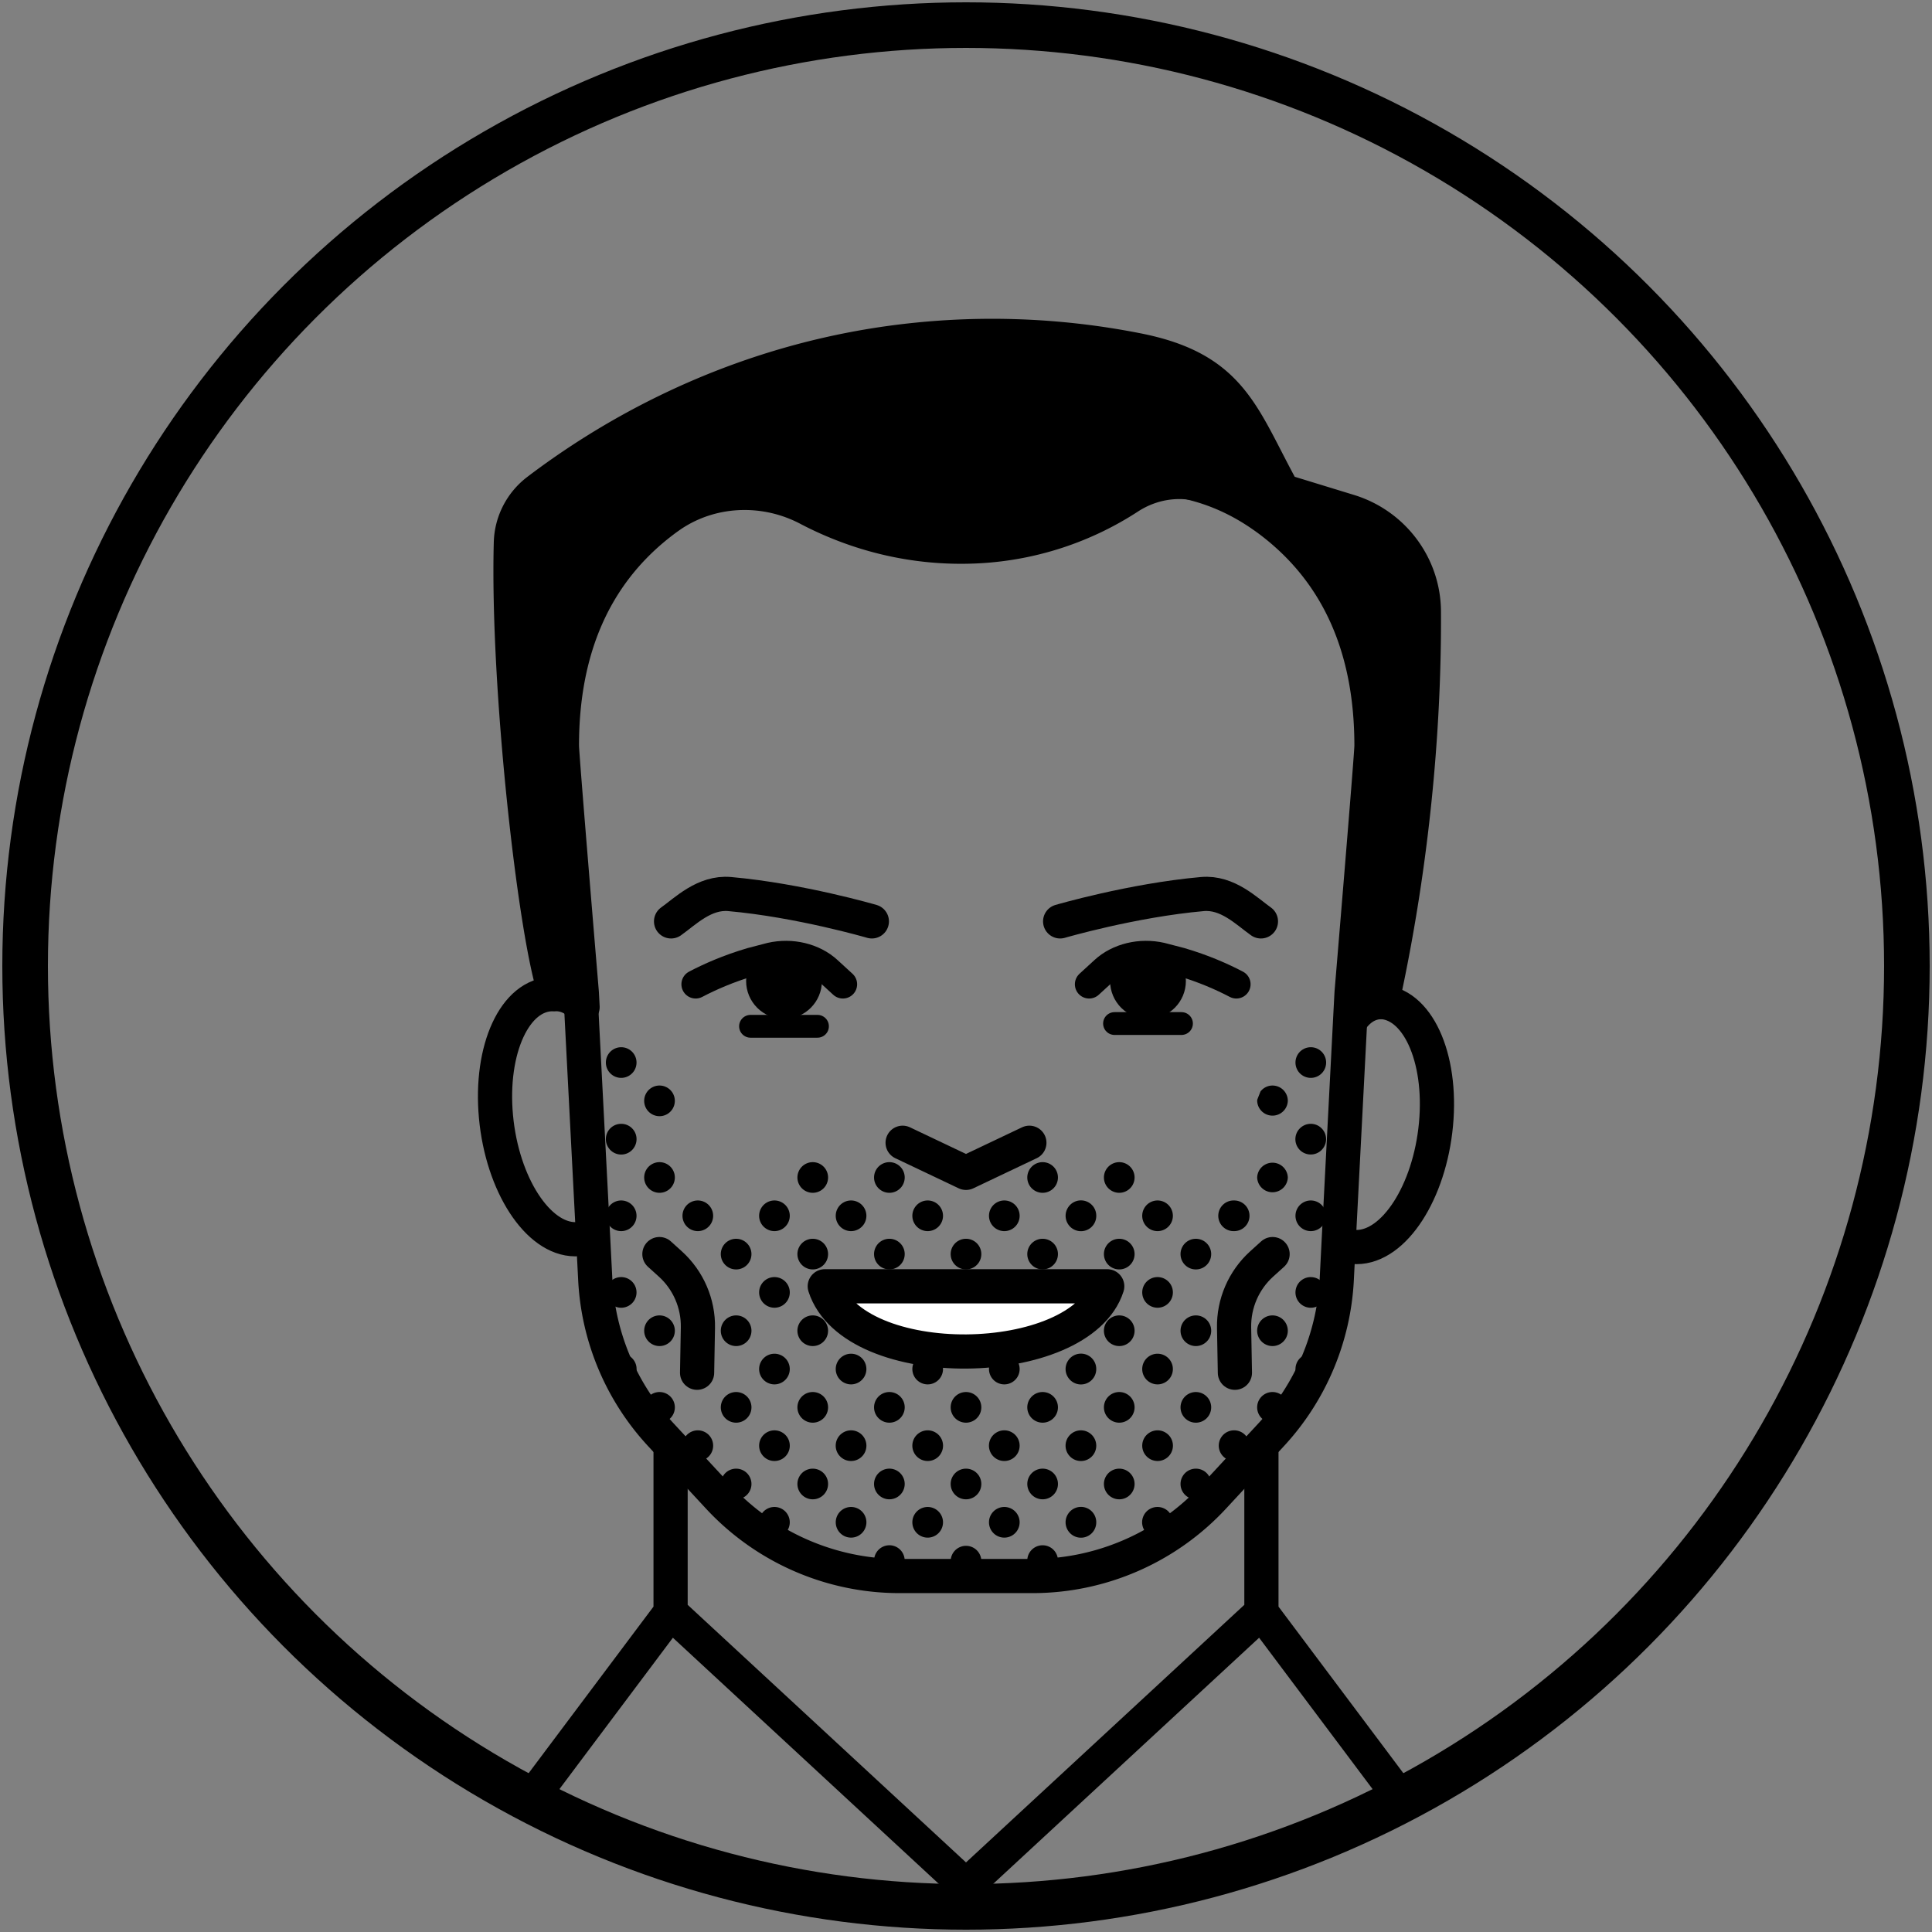
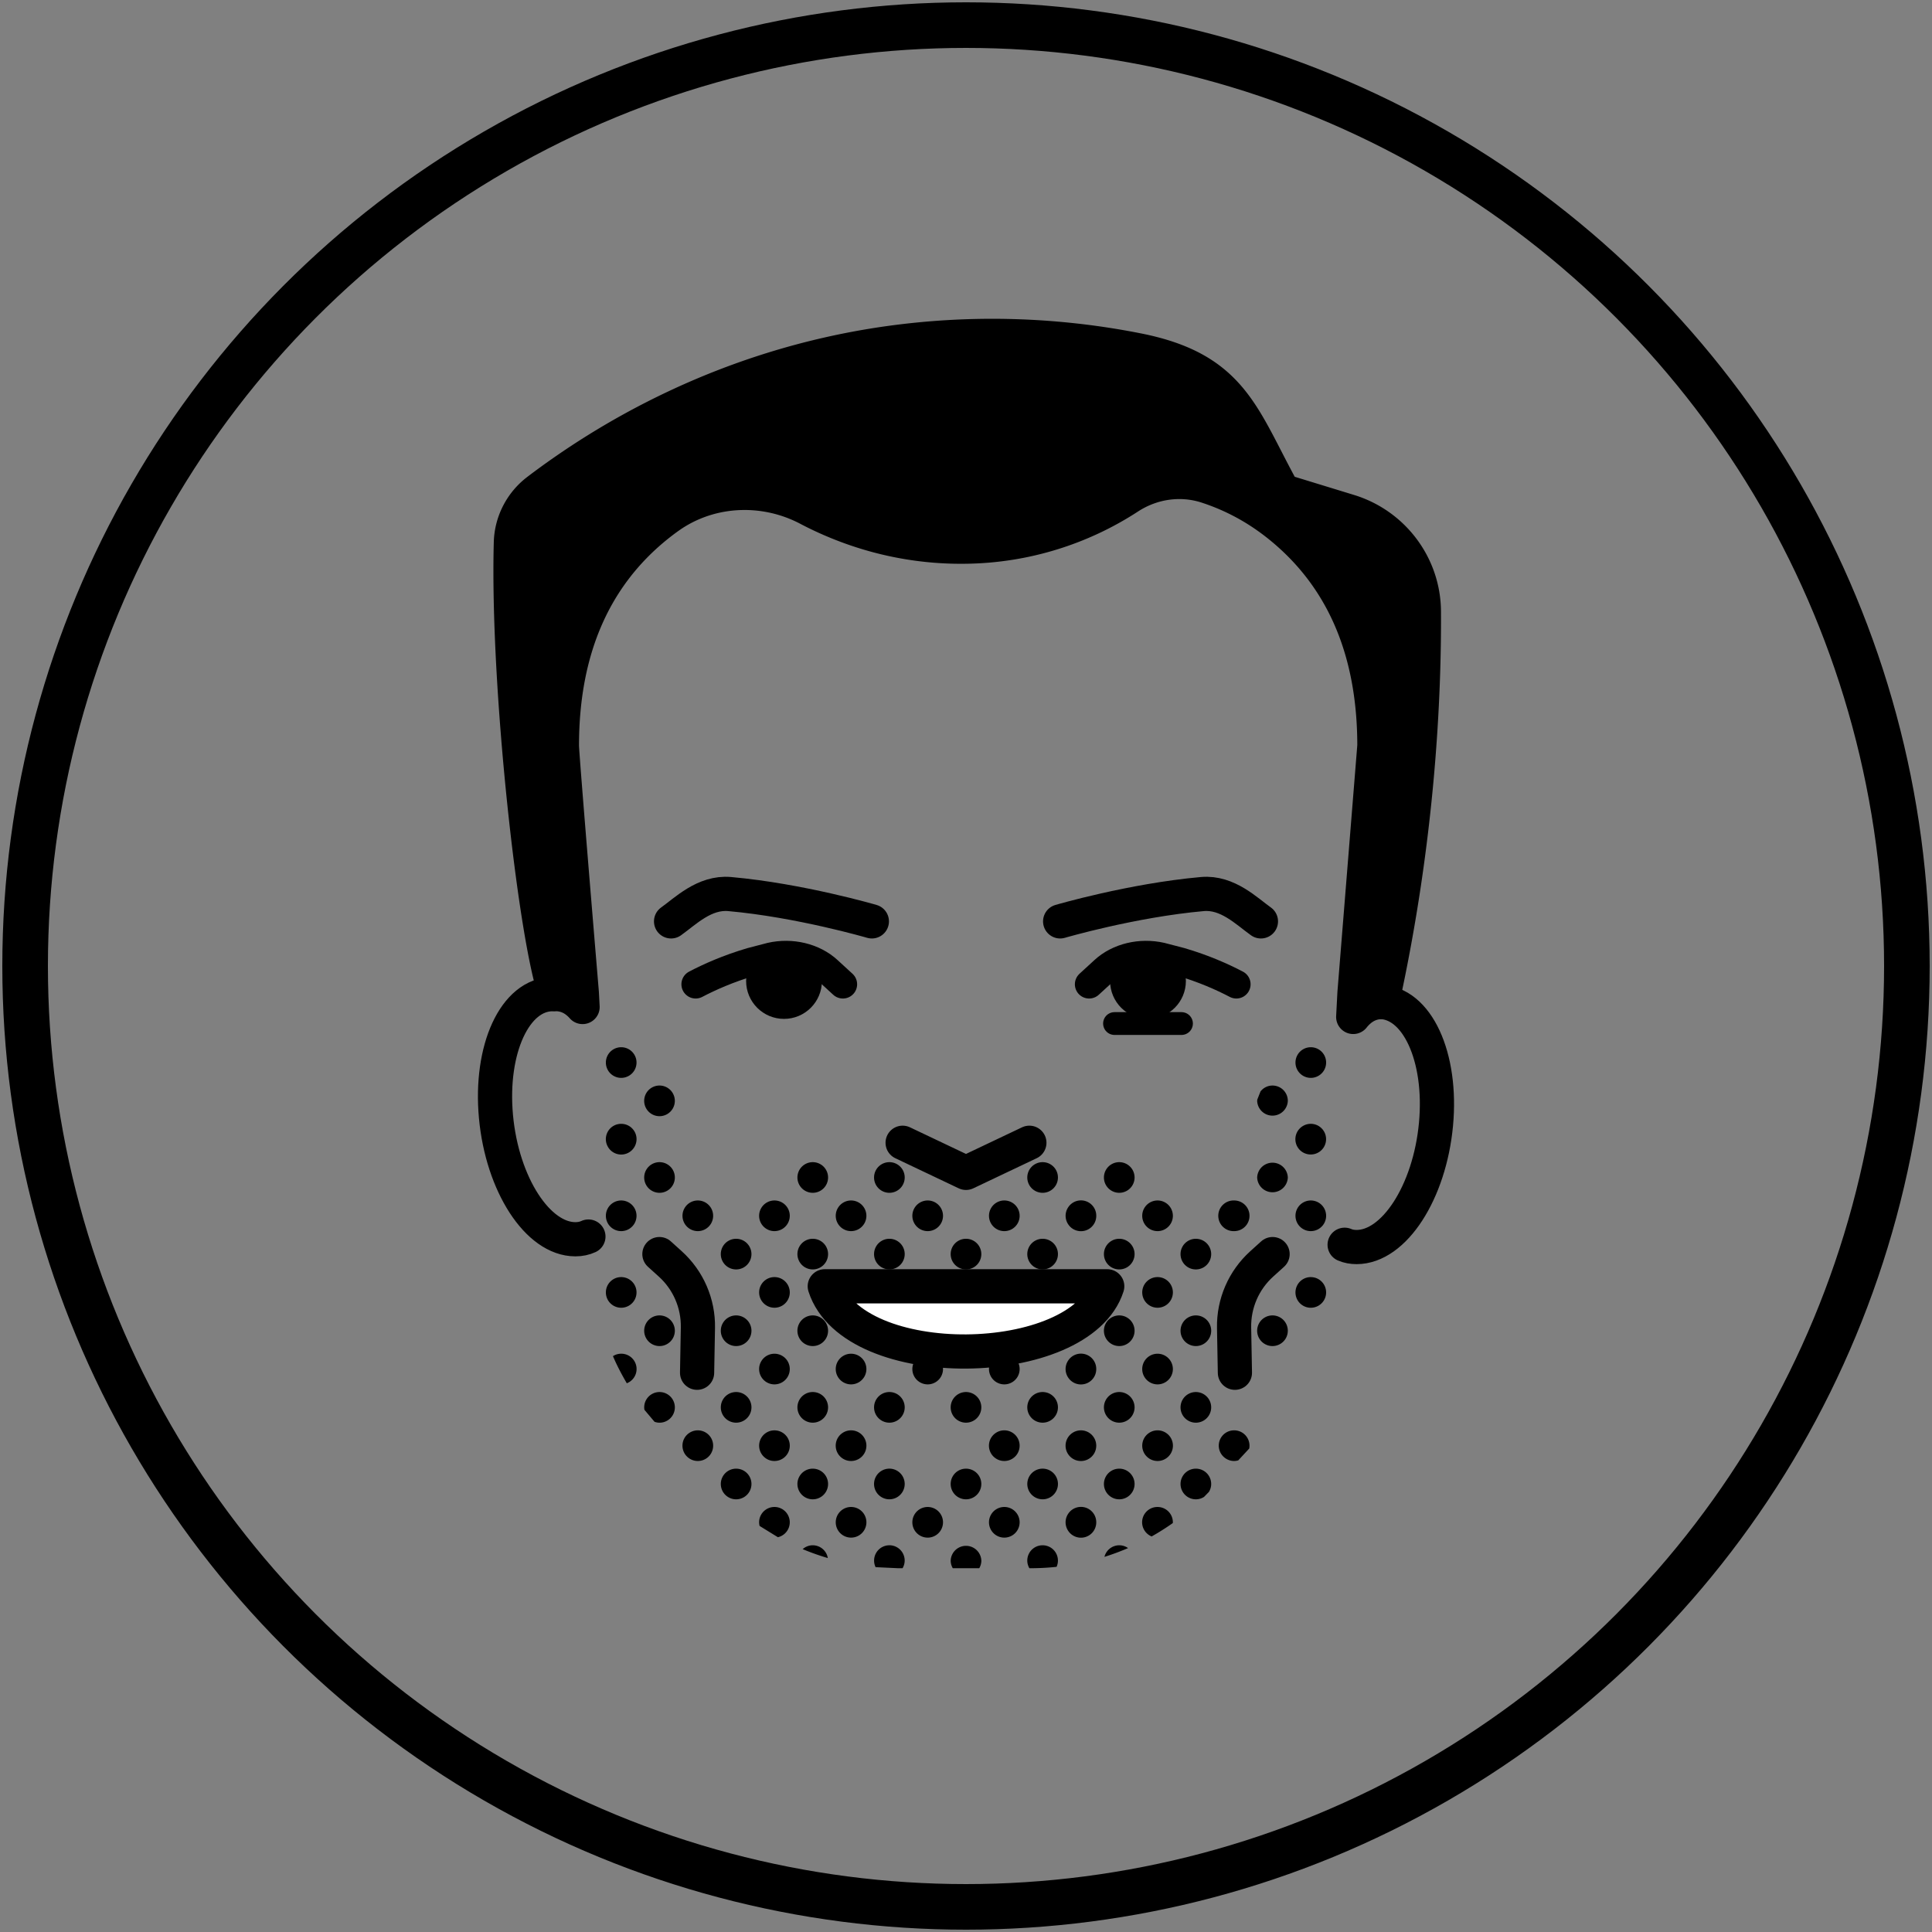
<svg xmlns="http://www.w3.org/2000/svg" width="96" height="96">
  <rect width="100%" height="100%" fill="#808080" stroke="none" />
  <style>.G{stroke-linejoin:round}.H{fill:none}.I{stroke-linecap:round}.J{stroke:#000}.K{stroke-width:1.699}.L{stroke-width:1.416}.M{stroke-width:1.133}</style>
  <path d="M29.238 61.443c-.189.088-.404.135-.648.135-1.869 0-3.633-2.724-3.945-6.087s.947-6.092 2.816-6.092m41.076.387c1.869 0 3.132 2.724 2.816 6.087s-2.076 6.092-3.945 6.092c-.219 0-.421-.038-.594-.114m-21.963-5.068L48 58.279l3.149-1.496" class="G H I J K" />
-   <path d="M64.372 68.027a.76.76 0 0 0 .335.631c.251-.437.483-.883.677-1.346-.079-.028-.162-.046-.251-.046a.76.76 0 0 0-.761.761zm-1.143 1.142a.761.761 0 1 0 0 1.523 9.1 9.1 0 0 0 .747-.908.76.76 0 0 0-.747-.615z" />
  <use href="#B" />
  <path d="M62.071 71.681a.76.76 0 0 0-.746-.608h0a.76.76 0 0 0-.426 1.393c.121.082.268.13.426.13h0a.75.75 0 0 0 .203-.031l.545-.588c.009-.046.014-.094.014-.143a.76.76 0 0 0-.016-.154zm3.062-8.223a.76.76 0 0 0-.746.608.77.77 0 0 0-.016.154.761.761 0 1 0 1.523 0 .76.76 0 0 0-.762-.761z" />
  <use href="#C" />
  <path d="M62.468 58.508a.762.762 0 0 0 1.523 0 .762.762 0 0 0-1.523 0zm-1.143 1.143h0a.762.762 0 1 0 0 1.523h0a.76.76 0 0 0 .762-.762.76.76 0 0 0-.762-.761zm4.233-3.678a.76.76 0 0 0-.852 0 .76.76 0 0 0 .425 1.393.76.76 0 0 0 .538-.223c.069-.069.125-.151.163-.242a.76.76 0 0 0-.276-.928z" />
  <use href="#C" y="-7.615" />
  <path d="M62.468 54.701a.762.762 0 0 0 1.523 0 .76.76 0 0 0-.762-.761c-.242 0-.456.115-.595.292l-.16.406-.006.064zm-4.95 20.18a.76.76 0 0 0-.293 1.464c.361-.203.711-.425 1.05-.664.001-.013.004-.025.004-.039a.76.76 0 0 0-.761-.761zm-1.903 1.903a.76.76 0 0 0-.736.576c.399-.125.791-.271 1.174-.436-.124-.088-.275-.14-.438-.14z" />
  <use href="#C" x="-9.518" y="13.326" />
  <path d="M59.422 72.977a.76.76 0 1 0 0 1.523c.149 0 .287-.044.405-.119l.245-.251c.069-.115.111-.248.111-.392a.76.76 0 0 0-.761-.761z" />
  <use href="#D" />
  <path d="M57.093 72.466c.121.082.268.13.426.13s.304-.048.426-.13a.76.76 0 0 0 0-1.263.76.76 0 0 0-.851 0 .76.76 0 0 0 0 1.263z" />
  <use href="#B" x="-5.711" y="1.904" />
  <use href="#B" x="-7.614" y="3.807" />
  <use href="#E" />
  <use href="#B" x="-7.614" />
  <use href="#B" x="-3.807" />
  <path d="M54.136 71.203a.76.76 0 0 0-.426-.13c-.158 0-.304.048-.426.13-.081.055-.151.125-.206.206a.76.76 0 0 0 0 .852c.055.081.125.151.206.206.121.082.268.13.426.13a.76.76 0 0 0 .762-.761.76.76 0 0 0-.336-.632z" />
  <use href="#D" y="-7.615" />
  <path d="M57.518 63.458a.76.76 0 0 0-.761.761.76.76 0 1 0 1.523 0 .76.76 0 0 0-.762-.761z" />
  <use href="#C" x="-7.615" />
  <use href="#C" x="-9.518" y="1.903" />
  <use href="#E" y="-7.615" />
  <use href="#C" x="-9.518" y="-1.904" />
  <path d="M54.457 64.066a.76.76 0 0 0-1.377-.272.76.76 0 0 0-.114.272.77.77 0 0 0-.016.154.76.76 0 0 0 .761.762.76.76 0 0 0 .746-.915z" />
  <use href="#E" x="-9.518" y="5.711" />
  <path d="M48.762 77.546a.762.762 0 0 0-1.523 0 .75.75 0 0 0 .105.379h1.314a.75.75 0 0 0 .105-.379zm3.045-.762a.76.76 0 0 0-.762.761.75.75 0 0 0 .105.379h.054a12.26 12.26 0 0 0 1.297-.069c.042-.095.067-.199.067-.31a.76.76 0 0 0-.761-.761z" />
  <use href="#C" x="-17.133" y="13.326" />
  <use href="#F" />
  <use href="#B" x="-17.133" y="9.519" />
  <use href="#G" />
  <use href="#B" x="-13.325" y="1.904" />
  <use href="#B" x="-15.229" y="3.807" />
  <use href="#B" x="-11.422" y="3.807" />
  <use href="#B" x="-15.229" />
  <use href="#B" x="-11.422" />
-   <path d="M46.522 71.203a.76.76 0 0 0-.851 0 .76.76 0 0 0 0 1.263c.121.082.268.13.426.13a.76.76 0 0 0 .762-.761.76.76 0 0 0-.336-.632z" />
  <use href="#B" x="-17.133" y="1.904" />
  <use href="#H" />
  <path d="M53.08 60.838a.76.76 0 0 0 1.393-.426.76.76 0 0 0-1.393-.426.76.76 0 0 0 0 .852z" />
  <use href="#C" x="-15.229" />
  <use href="#C" x="-17.133" y="1.903" />
  <use href="#C" x="-13.326" y="1.903" />
  <use href="#C" x="-13.326" y="-1.904" />
  <use href="#H" x="-3.808" />
  <use href="#E" x="-17.132" y="5.711" />
  <path d="M40.385 76.784c-.193 0-.367.074-.501.192a12.27 12.27 0 0 0 1.25.443.76.76 0 0 0-.749-.635zm3.808 0a.76.76 0 0 0-.686 1.087l1.096.052h.245a.75.75 0 0 0 .105-.379.76.76 0 0 0-.761-.761z" />
  <use href="#C" x="-24.748" y="13.326" />
  <use href="#F" x="-7.615" />
  <path d="M39.243 75.642a.76.76 0 1 0-1.523 0c0 .063.01.123.024.181l.909.56a.76.76 0 0 0 .59-.74z" />
  <use href="#G" x="-7.614" />
  <use href="#B" x="-20.94" y="1.904" />
  <use href="#B" x="-22.844" y="3.807" />
  <use href="#B" x="-19.036" y="3.807" />
  <use href="#B" x="-22.844" />
  <use href="#B" x="-19.036" />
  <use href="#B" x="-24.747" y="1.904" />
  <path d="M43.035 64.066a.76.76 0 0 0-.746-.608.76.76 0 0 0-.746.608.77.77 0 0 0-.016.154.76.76 0 1 0 1.523 0 .76.76 0 0 0-.016-.154z" />
  <use href="#C" x="-19.037" />
  <use href="#C" x="-22.844" />
  <use href="#C" x="-24.748" y="1.903" />
  <use href="#C" x="-20.94" y="1.903" />
  <use href="#C" x="-24.748" y="-1.904" />
  <use href="#C" x="-20.94" y="-1.904" />
  <use href="#H" x="-11.422" />
  <use href="#B" x="-26.651" y="7.615" />
  <path d="M38.056 72.466c.121.082.268.13.426.13a.76.76 0 0 0 .762-.761.76.76 0 0 0-.762-.761.76.76 0 0 0-.761.761.76.76 0 0 0 .336.631z" />
  <use href="#G" x="-15.229" />
  <path d="M33.533 69.931a.76.76 0 1 0-1.523 0 .75.75 0 0 0 .012.123l.501.594c.078.027.161.045.248.045a.76.76 0 0 0 .762-.761z" />
  <use href="#B" x="-26.651" y="3.807" />
  <use href="#B" x="-30.458" />
  <use href="#B" x="-26.651" />
  <path d="M31.145 68.734a.76.76 0 0 0-.278-1.469c-.151 0-.291.045-.41.121.198.464.433.911.688 1.347z" />
  <use href="#C" x="-26.651" />
  <use href="#C" x="-30.459" />
  <use href="#E" x="-22.844" y="-7.615" />
  <use href="#C" x="-32.362" y="-1.904" />
  <use href="#B" x="-32.362" y="-5.711" />
  <use href="#F" x="-19.037" y="-19.037" />
  <path d="M30.867 64.981a.76.76 0 1 0 0-1.523.76.76 0 0 0-.746.608.77.77 0 0 0-.015.154.76.76 0 0 0 .761.761zm-.701-8.08a.76.76 0 0 0 1.403 0 .76.76 0 0 0-.702-1.058.76.76 0 0 0-.702 1.058z" />
  <use href="#C" x="-34.266" y="-7.615" />
  <path d="M34.638 68.211l.041-2.24c.022-1.204-.478-2.359-1.372-3.167l-.541-.489m28.596 5.896l-.041-2.24c-.022-1.204.478-2.359 1.372-3.167l.541-.489M43.322 45.783s-3.577-1.047-7.068-1.358c-1.252-.111-2.202.856-2.909 1.358m19.333 0s3.577-1.047 7.068-1.358c1.252-.111 2.202.856 2.909 1.358" class="G H I J K" />
  <circle cx="57.043" cy="48.745" r="1.883" />
  <g class="G H I J">
    <path d="M54.118 48.908l.747-.685c.711-.653 1.807-.915 2.832-.682l.979.255c1.138.336 2.061.747 2.757 1.112" class="L" />
    <path d="M55.38 50.859h3.327" class="M" />
  </g>
  <circle cx="38.957" cy="48.745" r="1.883" />
  <g class="J G">
    <g class="H I">
      <path d="M41.882 48.908l-.747-.685c-.711-.653-1.807-.915-2.832-.682l-.979.255c-1.138.336-2.061.747-2.757 1.112" class="L" />
-       <path d="M40.62 50.996h-3.327" class="M" />
    </g>
    <g class="K">
-       <path d="M68.148 37.056c0 .471-.989 12.276-.989 12.276l-.063 1.2-.585 11.303-.088 1.743a12.27 12.27 0 0 1-3.254 7.708l-2.867 3.094a12.27 12.27 0 0 1-9.001 3.932H44.7a12.27 12.27 0 0 1-9.001-3.932l-2.867-3.094a12.25 12.25 0 0 1-3.254-7.708l-.11-2.147-.585-11.303-.042-.796-.989-12.276c0-4.955 1.726-8.458 4.597-10.828a11.89 11.89 0 0 1 .804-.61c1.865-1.305 3.919-1.936 6.277-1.936 2.168 0 4.134.547 5.843 1.621a4.95 4.95 0 0 0 5.254 0c1.709-1.073 3.675-1.621 5.843-1.621 2.357 0 4.412.631 6.277 1.936.274.189.539.392.804.61 2.871 2.37 4.597 5.873 4.597 10.828z" class="H" />
      <path d="M68.681 49.786c-.008 0-.017 0-.025.004-.581.008-1.04.274-1.415.741l.063-1.2.989-12.276c0-4.955-1.726-8.458-4.597-10.828a11.87 11.87 0 0 0-.804-.61 11.2 11.2 0 0 0-2.928-1.453c-1.301-.421-2.712-.213-3.861.528a15.17 15.17 0 0 1-8.051 2.47c-3.368.063-6.078-.933-7.9-1.891-2.066-1.085-4.583-1.046-6.571.176a5.22 5.22 0 0 0-.259.169c-.274.189-.539.392-.804.61-2.871 2.37-4.597 5.873-4.597 10.828 0 .471.989 12.276.989 12.276l.038.707c-.362-.408-.804-.64-1.343-.64l-.001-.001c-.994-2.757-2.413-15.244-2.219-22.423.025-1.027.518-1.983 1.334-2.602 3.242-2.463 9.19-6.159 17.425-7.321a37.16 37.16 0 0 1 12.36.345c4.746.933 5.215 3.316 7.251 7.007l3.284 1.006c2.189.674 3.701 2.686 3.713 4.976.025 4.13-.274 11.202-2.071 19.399z" />
      <path d="M55.018 63.915c-1.354 4.218-12.608 4.422-14.036 0h14.036z" fill="#fff" />
    </g>
    <g class="H">
      <circle cx="48" cy="48" r="46.752" stroke-width="2.266" />
-       <path d="M33.321 71.835v8.28m-7.138 9.522l7.138-9.522L48 93.7m14.679-21.865v8.28m7.138 9.522l-7.138-9.522L48 93.7" class="I K" />
    </g>
  </g>
  <defs>
    <path id="B" d="M63.229 65.362a.76.76 0 1 0 0 1.523.76.76 0 1 0 0-1.523z" />
    <path id="C" d="M65.133 61.174a.76.76 0 1 0 0-1.523.76.76 0 1 0 0 1.523z" />
    <path id="D" d="M54.472 75.642a.76.76 0 0 0-1.393-.426.76.76 0 0 0 0 .852.76.76 0 0 0 1.393-.426z" />
    <path id="E" d="M60.183 69.931a.76.76 0 1 0-1.523 0 .76.76 0 1 0 1.523 0z" />
    <path id="F" d="M51.046 73.738a.76.76 0 1 0 1.523 0 .76.76 0 1 0-1.523 0z" />
    <path id="G" d="M50.329 71.203a.76.76 0 0 0-.426-.13c-.158 0-.304.048-.426.13a.76.76 0 0 0 0 1.263c.121.082.268.13.426.13a.76.76 0 0 0 .762-.761.76.76 0 0 0-.336-.632z" />
    <path id="H" d="M50.65 64.066a.76.76 0 0 0-.746-.608.76.76 0 0 0-.761.761.76.76 0 1 0 1.523 0 .76.76 0 0 0-.016-.154z" />
  </defs>
</svg>